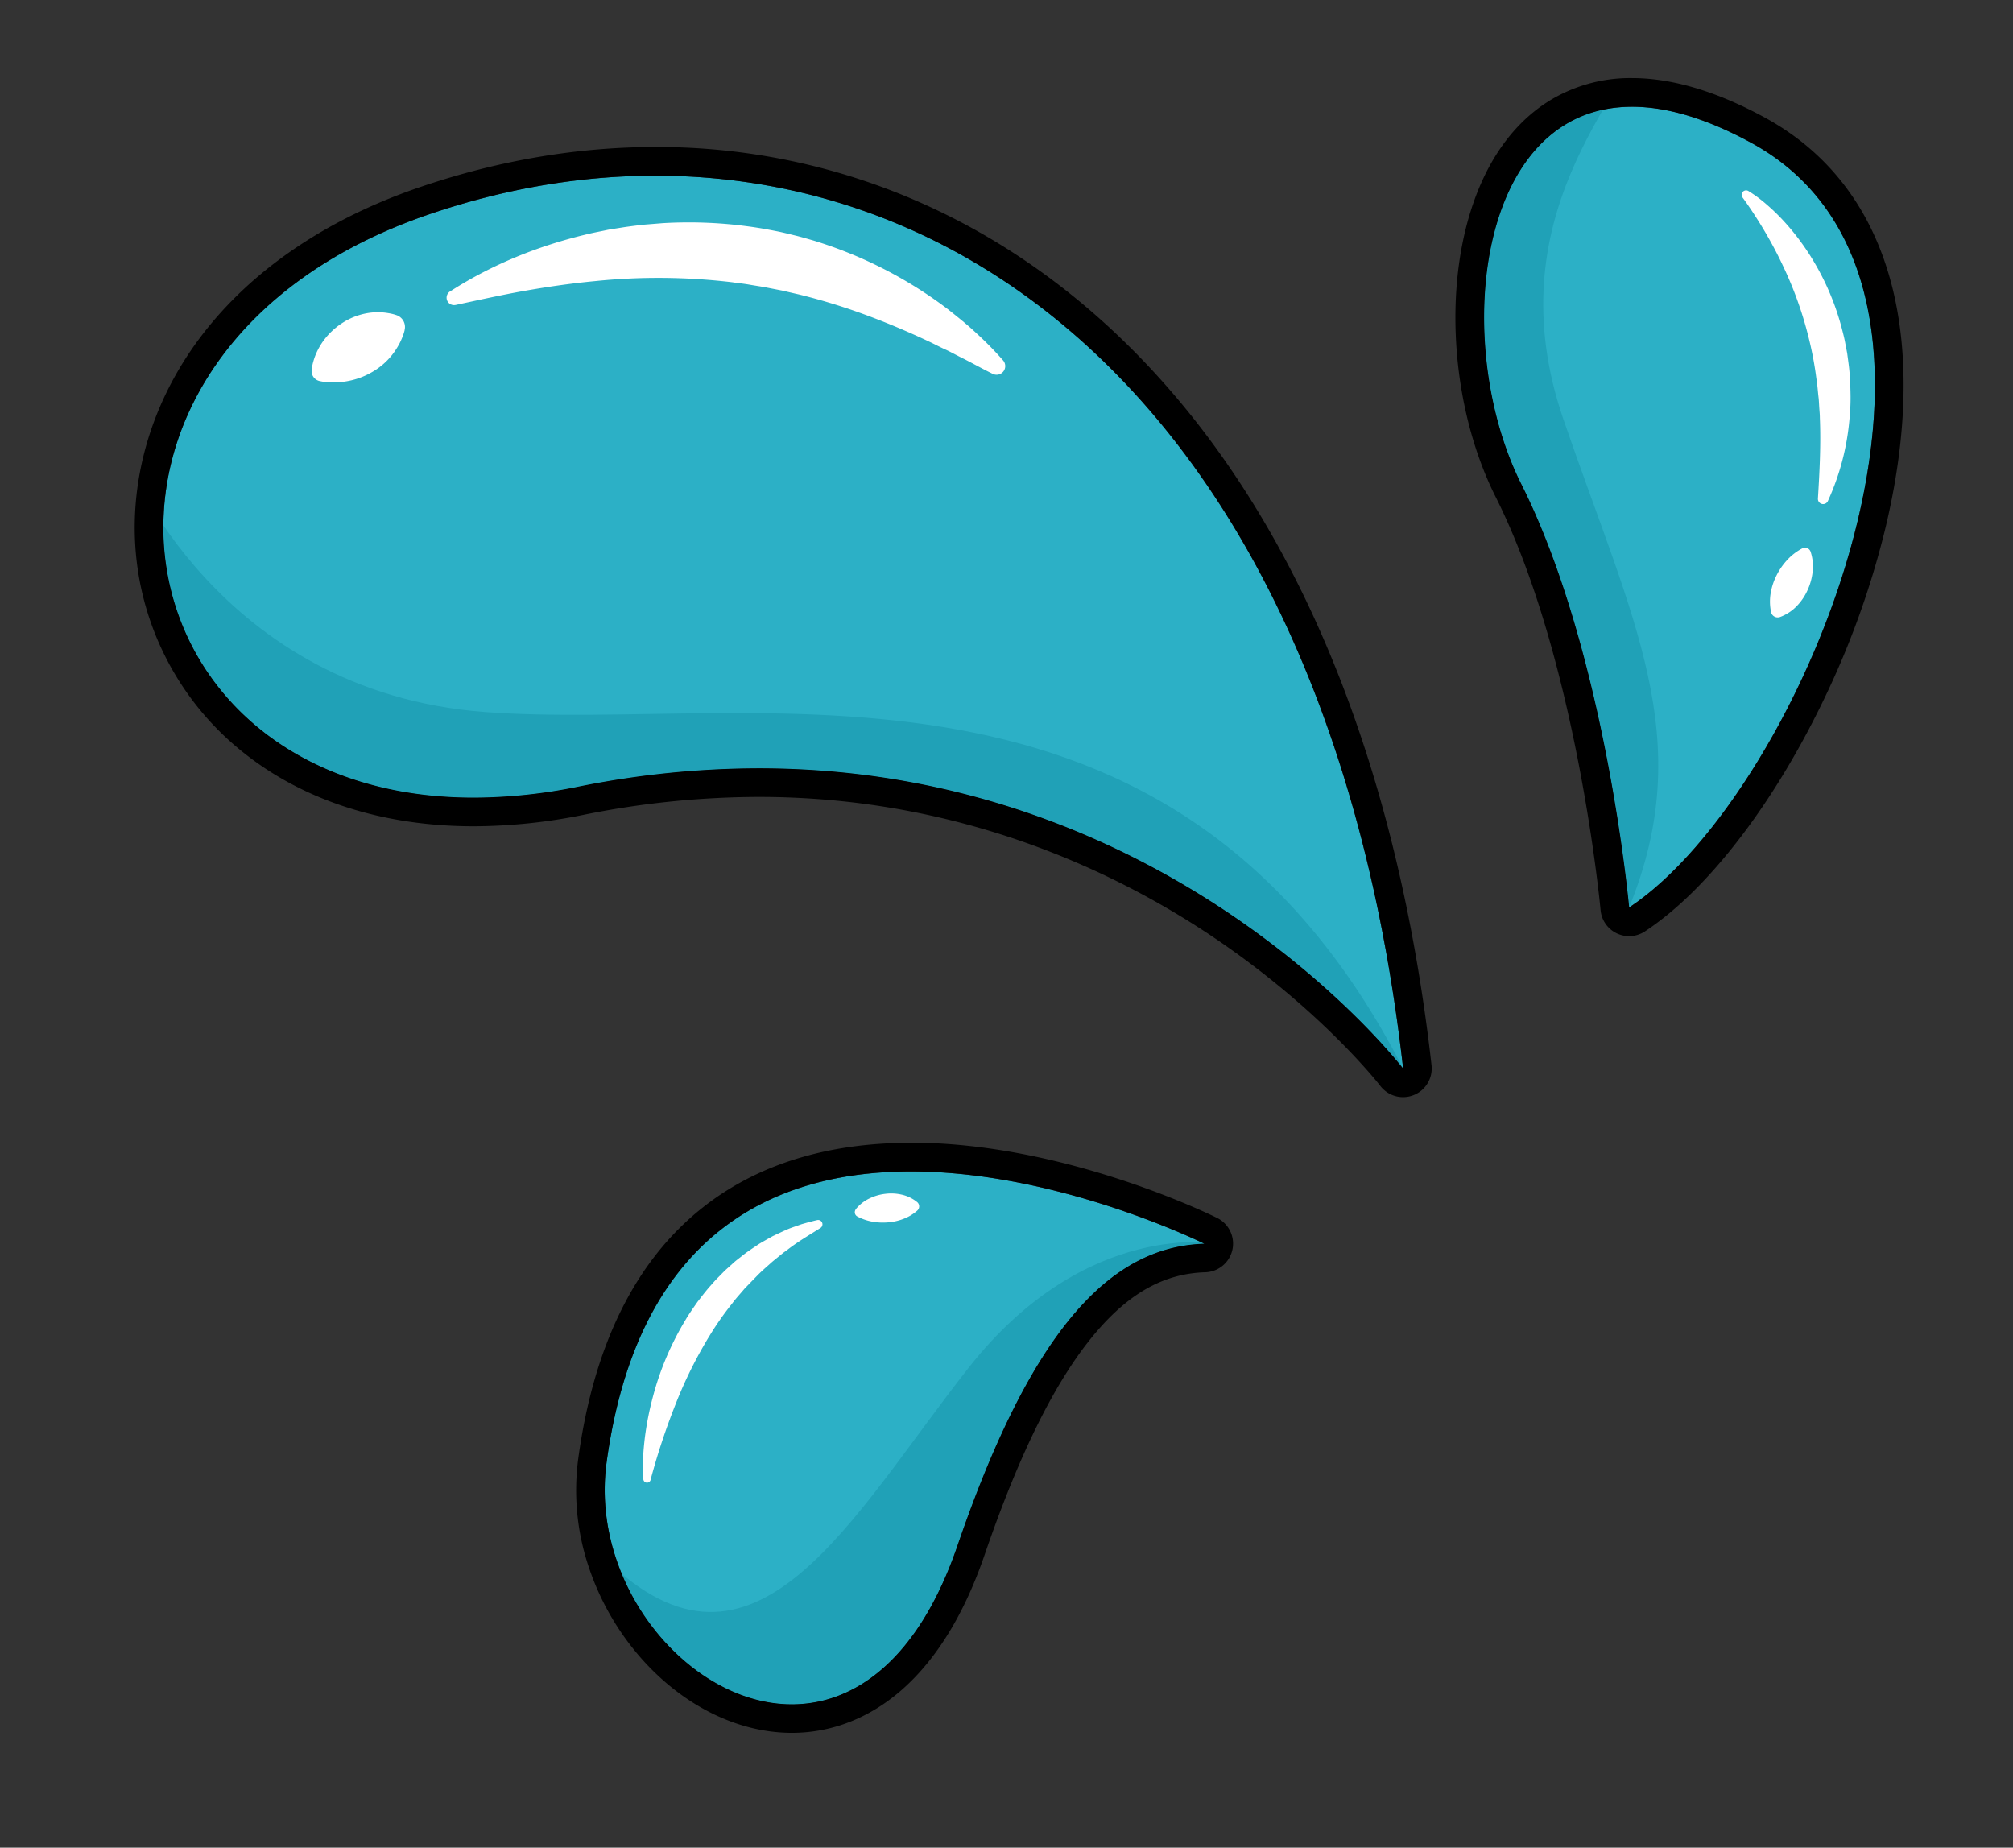
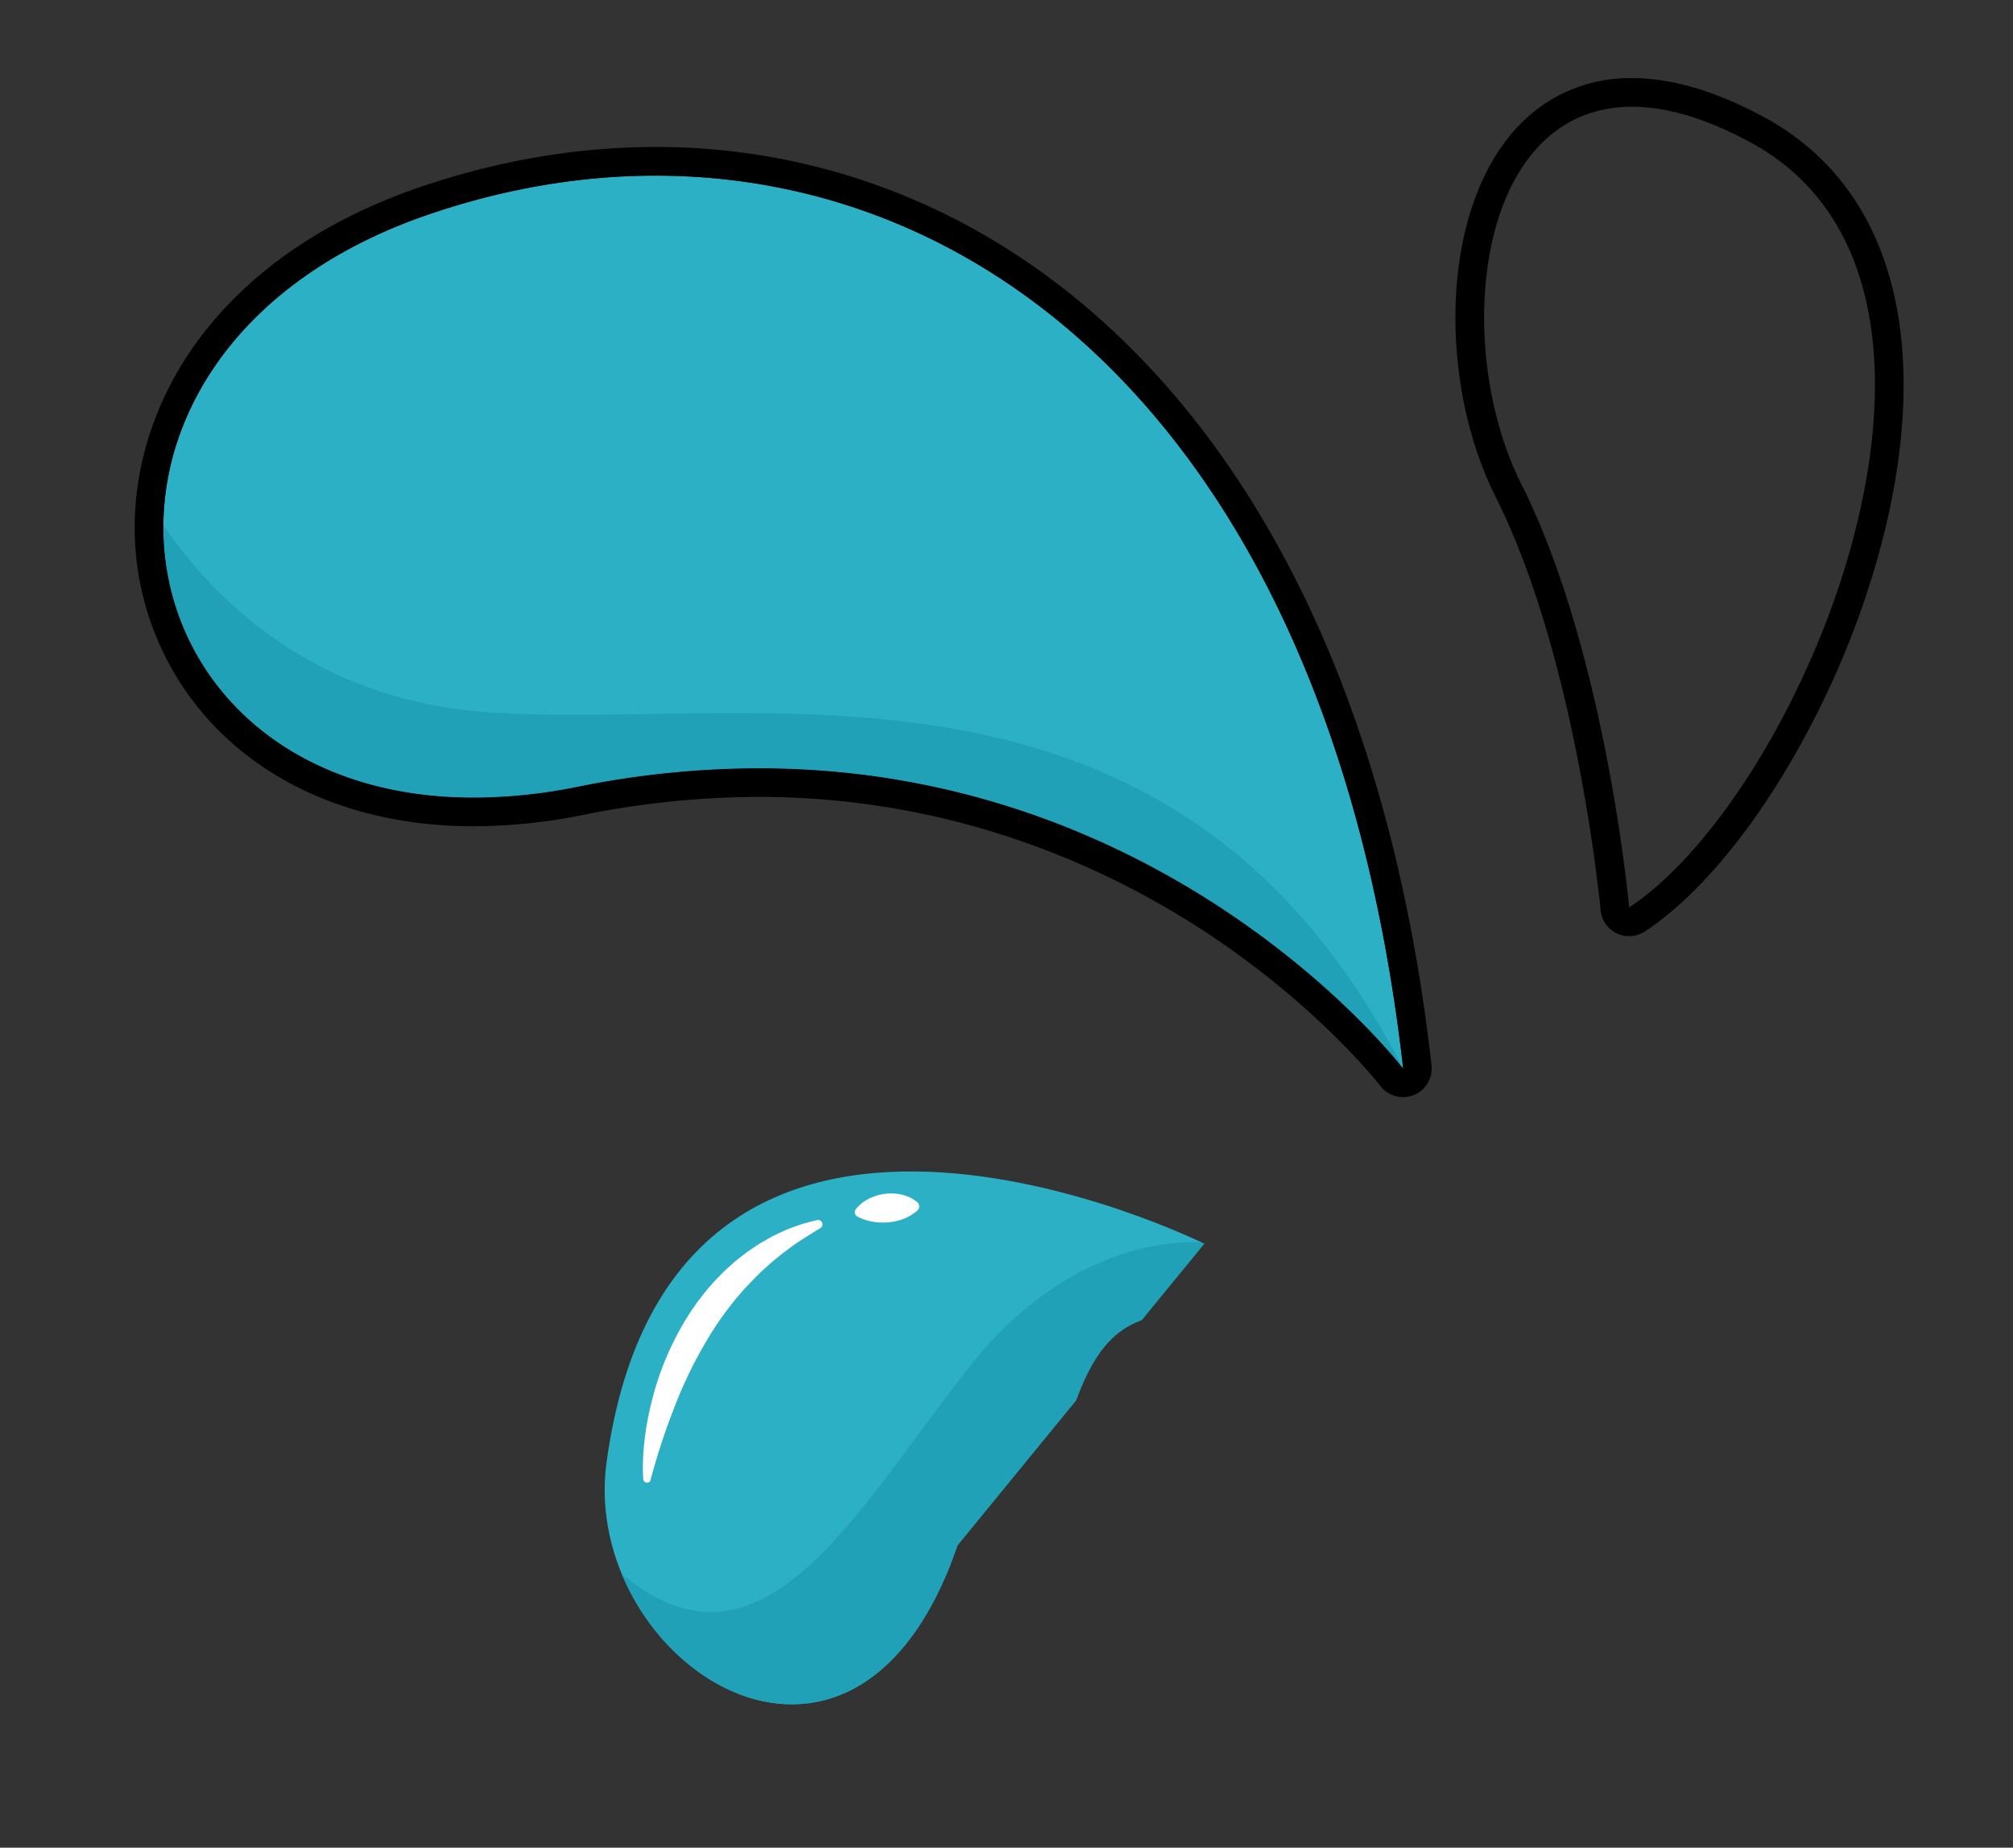
<svg xmlns="http://www.w3.org/2000/svg" data-name="Layer 3" height="902.5" preserveAspectRatio="xMidYMid meet" version="1.0" viewBox="-16.8 60.2 983.3 902.5" width="983.3" zoomAndPan="magnify">
  <rect x="-16.8" y="60.2" width="983.3" height="902.5" fill="#333333" stroke="none" />
  <defs>
    <clipPath id="a">
-       <path d="M571.48,667.71s-259.65-129.22-292,106.75c-13.27,96.91,120.8,188.22,171.37,40.74C487.63,708,526.33,669.1,571.48,667.71Z" fill="#2cb0c6" />
+       <path d="M571.48,667.71s-259.65-129.22-292,106.75c-13.27,96.91,120.8,188.22,171.37,40.74Z" fill="#2cb0c6" />
    </clipPath>
    <clipPath id="b">
      <path d="M668.61,582.2S523.78,392.56,265.49,444.54C42.15,489.49-16.84,236.66,192.45,165S627.88,222.61,668.61,582.2Z" fill="#2cb0c6" />
    </clipPath>
    <clipPath id="c">
-       <path d="M779,503.47s-11.21-124.29-52.66-206.79S711,60.23,838.72,130,864.64,446.83,779,503.47Z" fill="#2cb0c6" />
-     </clipPath>
+       </clipPath>
  </defs>
  <g id="change1_1">
    <path d="M571.48,667.71s-259.65-129.22-292,106.75c-13.27,96.91,120.8,188.22,171.37,40.74C487.63,708,526.33,669.1,571.48,667.71Z" fill="#2cb0c6" />
  </g>
  <g clip-path="url(#a)">
    <g id="change2_1">
      <path d="M578.71,667.71s-64.62-12.64-122.21,60.4S352.13,893.65,278.6,821.42c0,0,15.17,116.44,126.74,71.26s80.66-166,134-187S578.71,667.71,578.71,667.71Z" fill="#20a1b7" />
    </g>
    <g id="change3_1">
      <path d="M401.17,650.92a19,19,0,0,1,6.81-5.37,23.85,23.85,0,0,1,7.58-2.21,22.84,22.84,0,0,1,7.85.33,18.32,18.32,0,0,1,7.79,3.69,2.74,2.74,0,0,1,.36,3.86,3.83,3.83,0,0,1-.28.29l0,0a22,22,0,0,1-7.14,4.2,26.56,26.56,0,0,1-7.06,1.55,28.92,28.92,0,0,1-7.23-.25,24.63,24.63,0,0,1-7.89-2.63h0a2.33,2.33,0,0,1-.92-3.17A2.36,2.36,0,0,1,401.17,650.92Z" fill="#fff" />
    </g>
    <g id="change3_2">
      <path d="M297.41,782.76a86.71,86.71,0,0,1-.07-10.19c.12-3.38.46-6.74.85-10.1a151.42,151.42,0,0,1,3.92-19.94,142.9,142.9,0,0,1,16-37.69c1.75-3,3.77-5.78,5.73-8.63,2.12-2.74,4.19-5.51,6.52-8.09,1.15-1.3,2.28-2.62,3.52-3.84s2.42-2.49,3.67-3.69l3.87-3.48c1.27-1.18,2.69-2.19,4.05-3.28,2.67-2.2,5.63-4.05,8.49-6,1.48-.9,3-1.74,4.49-2.59l2.26-1.26,2.33-1.11c1.57-.72,3.12-1.46,4.69-2.14s3.21-1.22,4.82-1.78c.81-.28,1.6-.58,2.42-.84l2.46-.7c1.66-.42,3.29-.88,4.94-1.25a2.11,2.11,0,0,1,2.53,1.58A2.14,2.14,0,0,1,384,660l-.1.06c-5.56,3.51-11.09,6.73-16.12,10.66l-1.93,1.39-1.84,1.5c-1.22,1-2.47,2-3.67,3-2.34,2.12-4.74,4.12-6.94,6.36s-4.37,4.48-6.53,6.72c-2,2.41-4.15,4.66-6,7.18a148.74,148.74,0,0,0-10.79,15.34,213.45,213.45,0,0,0-16.92,34A332.42,332.42,0,0,0,301,783l0,.07a1.8,1.8,0,0,1-3.54-.33Z" fill="#fff" />
    </g>
  </g>
  <g id="change1_2">
    <path d="M668.61,582.2S523.78,392.56,265.49,444.54C42.15,489.49-16.84,236.66,192.45,165S627.88,222.61,668.61,582.2Z" fill="#2cb0c6" />
  </g>
  <g clip-path="url(#b)">
    <g id="change2_2">
      <path d="M668.61,582.2h0C556.24,363.08,351.17,417.86,220.14,408S45,284.42,45,284.42,20.28,448.76,186.43,488.09s250.42-50.57,371.22,49.16,111,45,111,45" fill="#20a1b7" />
    </g>
    <g id="change3_3">
-       <path d="M203.06,202.56c20.32-13.13,43.2-22.36,67.14-28,3-.74,6-1.27,9-1.91,1.51-.33,3-.56,4.56-.8l4.58-.72c3.06-.44,6.13-.81,9.21-1.17l9.27-.75a216.25,216.25,0,0,1,37.29,1c3.1.38,6.19.77,9.28,1.26s6.15,1.07,9.21,1.67,6.08,1.38,9.11,2.11,6,1.63,9,2.48a209.73,209.73,0,0,1,65.68,33.64c4.79,3.82,9.57,7.6,14,11.81a168.14,168.14,0,0,1,12.74,13,4.23,4.23,0,0,1-5,6.64l-.2-.1c-5.34-2.61-10.38-5.51-15.6-8.08-2.6-1.3-5.11-2.72-7.75-3.91s-5.14-2.57-7.74-3.77q-15.54-7.33-31.34-13.15a304.7,304.7,0,0,0-32-9.78c-2.71-.6-5.41-1.25-8.11-1.87l-8.16-1.59c-2.72-.5-5.46-.89-8.19-1.37s-5.49-.72-8.22-1.14a304.79,304.79,0,0,0-66.86-.56c-11.26,1.06-22.54,2.68-33.89,4.66s-22.69,4.52-34.29,7h-.06a3.63,3.63,0,0,1-2.71-6.6Z" fill="#fff" />
-     </g>
+       </g>
    <g id="change3_4">
-       <path d="M135.44,240.89a25.13,25.13,0,0,1,.83-4.18,30.14,30.14,0,0,1,1.27-3.62,33,33,0,0,1,3.44-6.15,34.83,34.83,0,0,1,9.35-8.92,32.53,32.53,0,0,1,11.88-4.79,30.47,30.47,0,0,1,6.91-.49,30,30,0,0,1,3.76.41,22.87,22.87,0,0,1,4.05,1,6.11,6.11,0,0,1,3.91,7.26l0,.14a25.18,25.18,0,0,1-1.32,3.91c-.49,1.19-1,2.24-1.59,3.29a35.25,35.25,0,0,1-3.71,5.44,34.07,34.07,0,0,1-9.05,7.63,36.61,36.61,0,0,1-11.06,4.32,37.82,37.82,0,0,1-6.53.82c-1.17,0-2.36,0-3.64,0a24.69,24.69,0,0,1-4-.5l-.6-.12A5,5,0,0,1,135.44,240.89Z" fill="#fff" />
-     </g>
+       </g>
  </g>
  <g id="change1_3">
-     <path d="M779,503.47s-11.21-124.29-52.66-206.79S711,60.23,838.72,130,864.64,446.83,779,503.47Z" fill="#2cb0c6" />
-   </g>
+     </g>
  <g clip-path="url(#c)">
    <g id="change2_3">
      <path d="M788.65,73.37C776.28,107.29,713,166.49,746.9,265.1s65.55,156,32.08,238.37h0s-20.41-19.3-35.11-76.13S660.73,289.17,680.2,217.88,792.31,63.32,788.65,73.37Z" fill="#20a1b7" />
    </g>
    <g id="change3_5">
      <path d="M867.6,329.57a22.87,22.87,0,0,1,1,10.1,28.54,28.54,0,0,1-2.46,8.8A27,27,0,0,1,861.1,356a21.79,21.79,0,0,1-8.41,5.59,3.33,3.33,0,0,1-4.25-2c0-.13-.08-.26-.11-.39v0a24.74,24.74,0,0,1-.09-9.84,30.24,30.24,0,0,1,2.76-8.13,32.52,32.52,0,0,1,4.85-7.12,27.11,27.11,0,0,1,7.78-6.08h0a2.83,2.83,0,0,1,3.81,1.23A2.75,2.75,0,0,1,867.6,329.57Z" fill="#fff" />
    </g>
    <g id="change3_6">
      <path d="M837.24,153.49a66.57,66.57,0,0,1,8.54,6.27,104.16,104.16,0,0,1,7.63,7.23,118.27,118.27,0,0,1,13.05,16.56,126.38,126.38,0,0,1,16.88,38.86c.45,1.72.86,3.45,1.18,5.2s.69,3.49,1,5.24c.47,3.52,1,7,1.23,10.58s.38,7.08.4,10.61-.15,7.07-.5,10.58a121.19,121.19,0,0,1-10.58,40.32,2.55,2.55,0,0,1-4.86-1.24v0c.84-13.5,1.48-26.55.94-39.43,0-1.61-.17-3.21-.28-4.81s-.16-3.2-.32-4.79c-.39-3.18-.56-6.37-1.09-9.52A169,169,0,0,0,867,226.41a183.6,183.6,0,0,0-12.69-36q-4.09-8.75-9.07-17.18c-1.65-2.81-3.39-5.59-5.19-8.36s-3.69-5.53-5.59-8.12l-.09-.12a2.17,2.17,0,0,1,2.88-3.13Z" fill="#fff" />
    </g>
  </g>
  <g id="change4_1">
-     <path d="M428.2,632.4c72.33,0,143.28,35.31,143.28,35.31C526.33,669.1,487.63,708,450.89,815.2c-19.17,55.89-50.31,77.48-80.89,77.48-50.12,0-98.72-58-90.48-118.22C294.94,661.83,362.15,632.4,428.2,632.4m0-14c-41.12,0-75.44,10.71-102,31.83-32.59,25.89-52.95,67-60.52,122.33a117,117,0,0,0,5.06,52.9,129.22,129.22,0,0,0,25.17,44.17c20.54,23.54,47.56,37,74.12,37,19.57,0,38.25-7.36,54-21.3,16.78-14.84,30.28-36.92,40.13-65.64,17.35-50.6,35.19-86.2,54.54-108.86,16.49-19.29,33.41-28.57,53.25-29.18a14,14,0,0,0,5.8-26.53c-3-1.5-74.75-36.77-149.52-36.77Z" />
-   </g>
+     </g>
  <g id="change4_2">
    <path d="M303.44,146c172.18,0,331.61,139.88,365.17,436.17,0,0-112-146.68-314.72-146.68a447.64,447.64,0,0,0-88.4,9,257.57,257.57,0,0,1-50.81,5.32C34.37,449.86.05,230.88,192.45,165c36.84-12.6,74.21-19,111-19m0-14v0c-38.38,0-77.25,6.64-115.54,19.75-49.38,16.9-88.23,44.89-112.35,80.94-22,33-30.79,71.45-24.64,108.41a140.38,140.38,0,0,0,51.19,86.7c29.54,23.57,68.47,36,112.57,36a272.68,272.68,0,0,0,53.57-5.59,435.63,435.63,0,0,1,85.64-8.75c100.67,0,177.69,38.22,224.58,70.28,51.18,35,78.75,70.55,79,70.91a14,14,0,0,0,25-10.09c-8.25-72.89-24.39-139.12-47.95-196.85C612.23,329,583.23,281.88,548.36,243.59c-33.41-36.69-71.84-64.9-114.22-83.85A318,318,0,0,0,303.46,132Z" />
  </g>
  <g id="change4_3">
    <path d="M780.4,112.34c16.4,0,35.77,5.34,58.32,17.66C966.45,199.76,864.64,446.83,779,503.47c0,0-11.21-124.29-52.66-206.79-34.13-67.94-22.44-184.33,54.08-184.34m0-14h0A75.68,75.68,0,0,0,740.71,109c-10.74,6.49-19.89,15.79-27.21,27.66-12.92,21-19.79,49.91-19.35,81.52.43,30.31,7.41,60.42,19.66,84.79,39.74,79.11,51.12,200.55,51.23,201.77a14,14,0,0,0,21.66,10.42c15.72-10.4,31.65-26.16,47.35-46.85C849,448.65,863.12,425,875,400a420.92,420.92,0,0,0,28.69-79.84c7.14-29.05,10.22-56.5,9.17-81.58-2.38-56.28-25.69-98.07-67.43-120.87-23.54-12.85-45.41-19.37-65-19.37Z" />
  </g>
</svg>